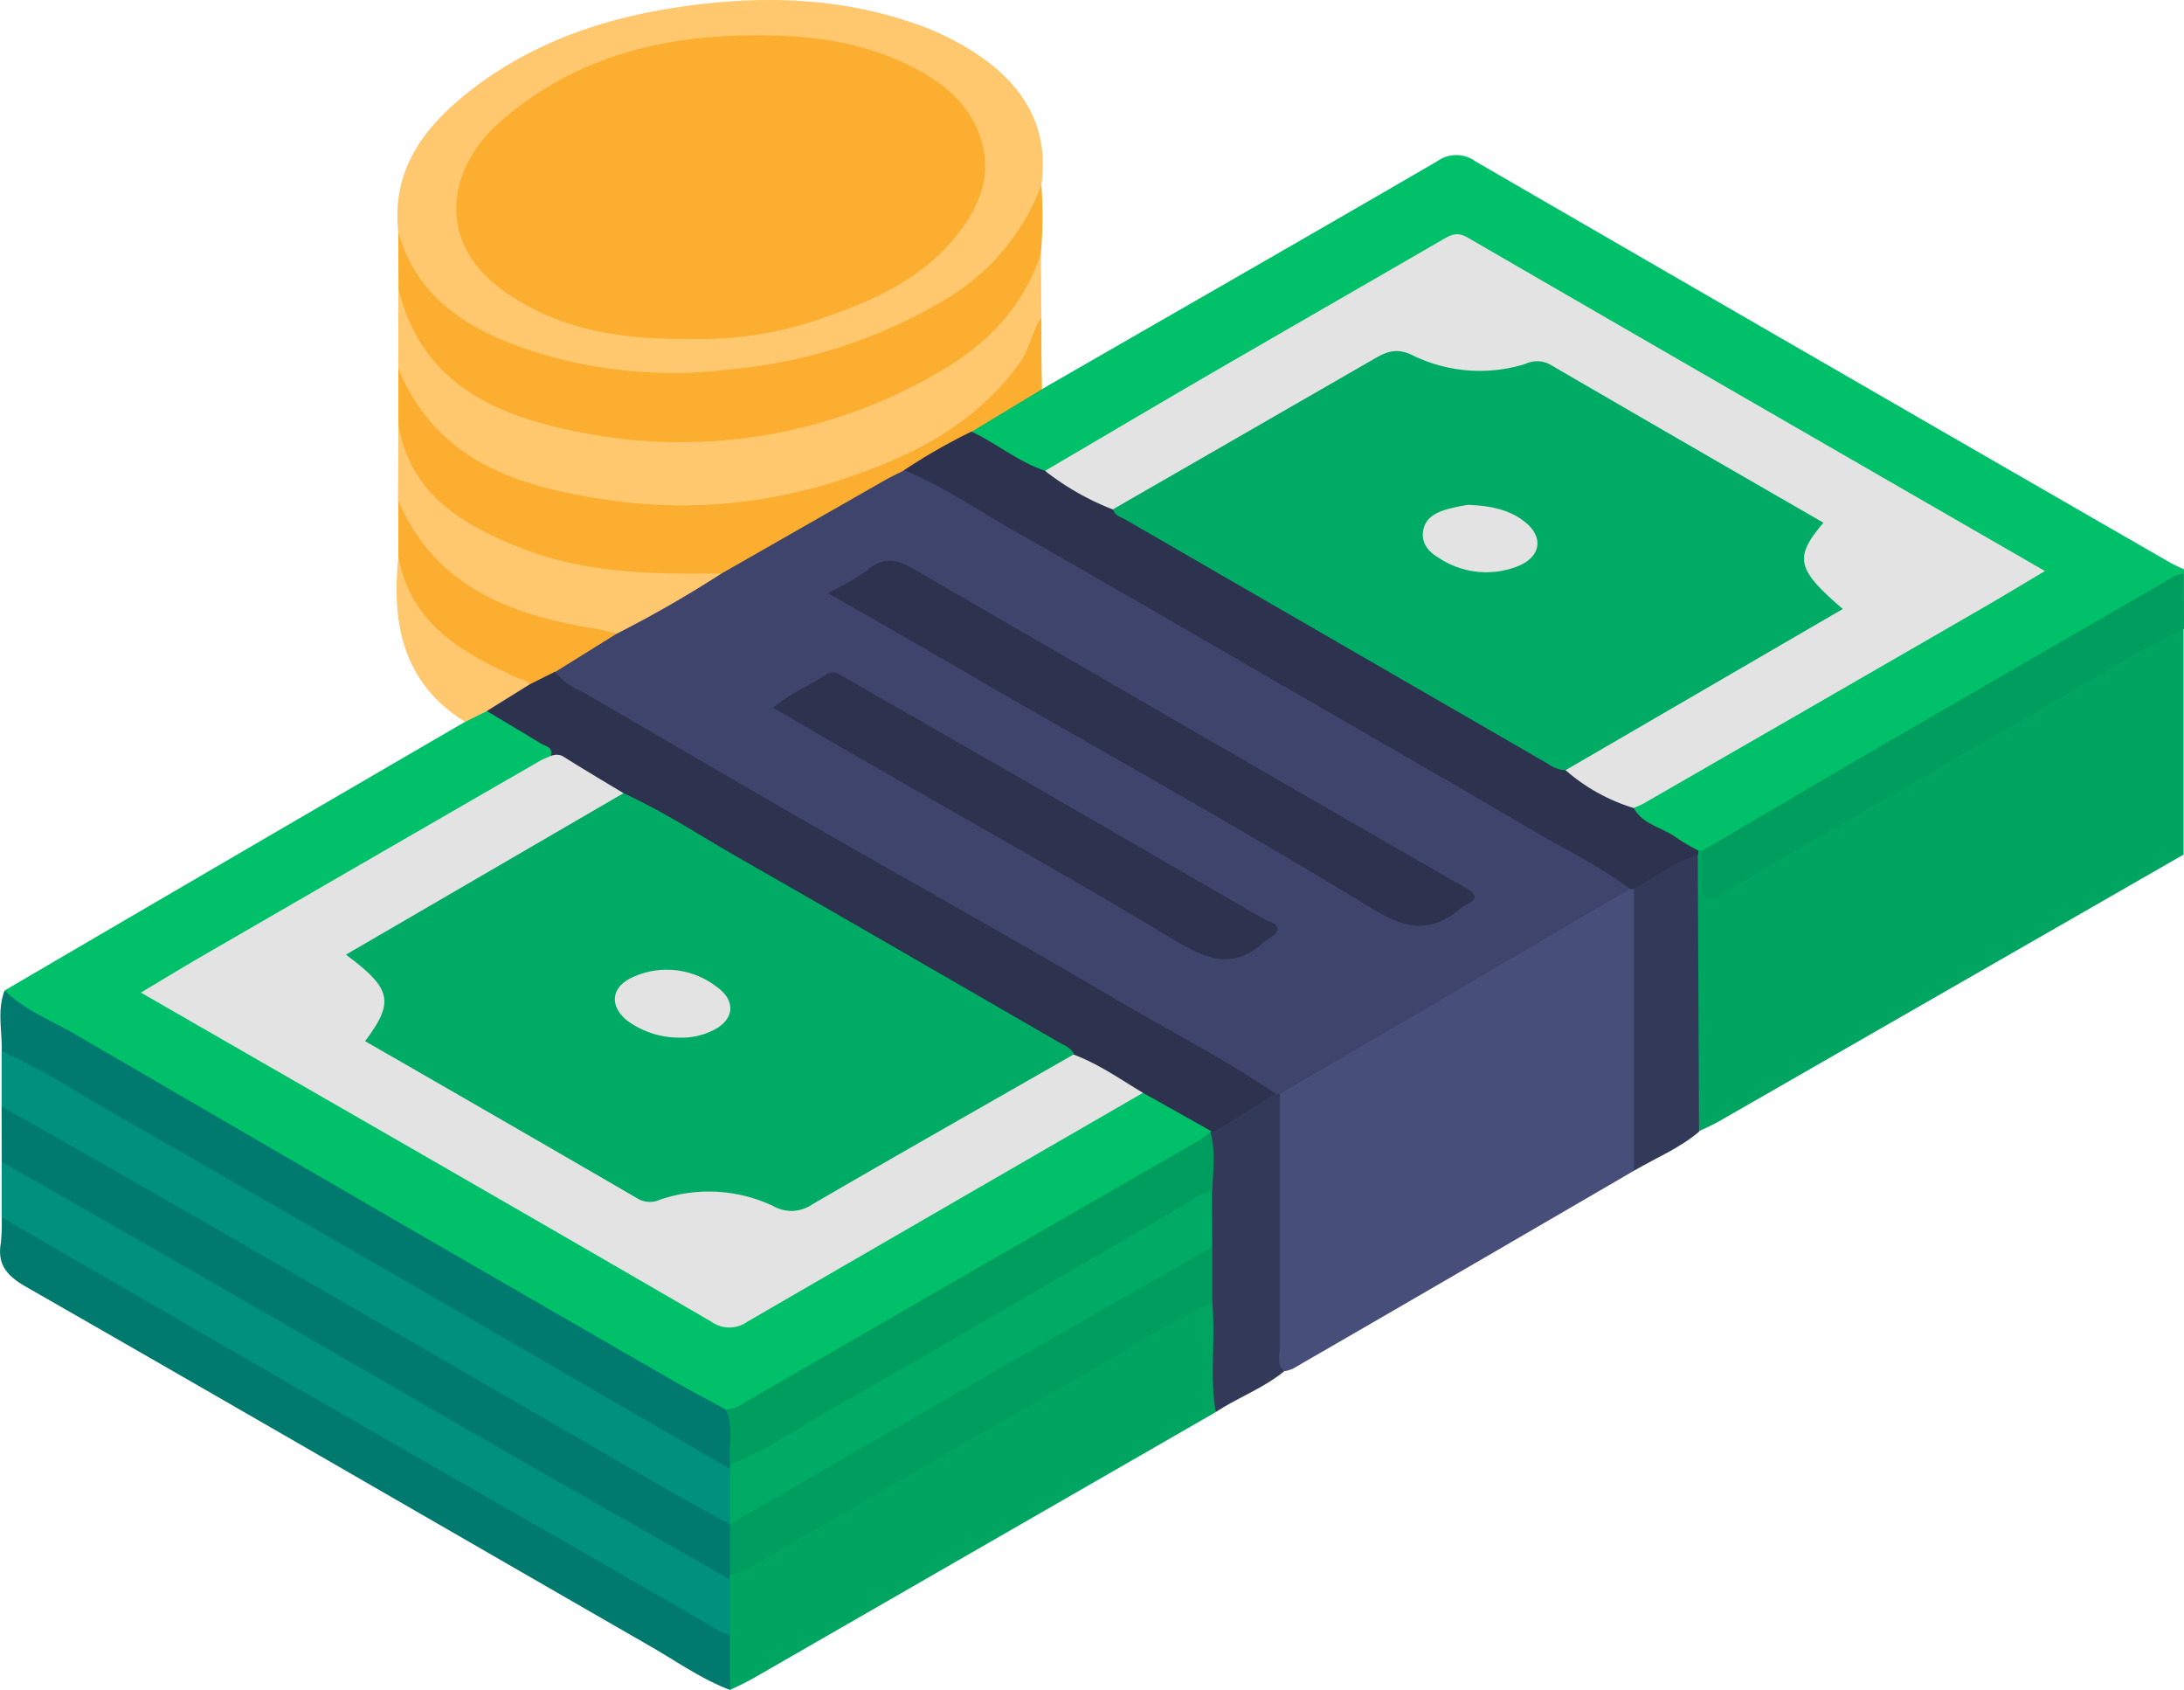
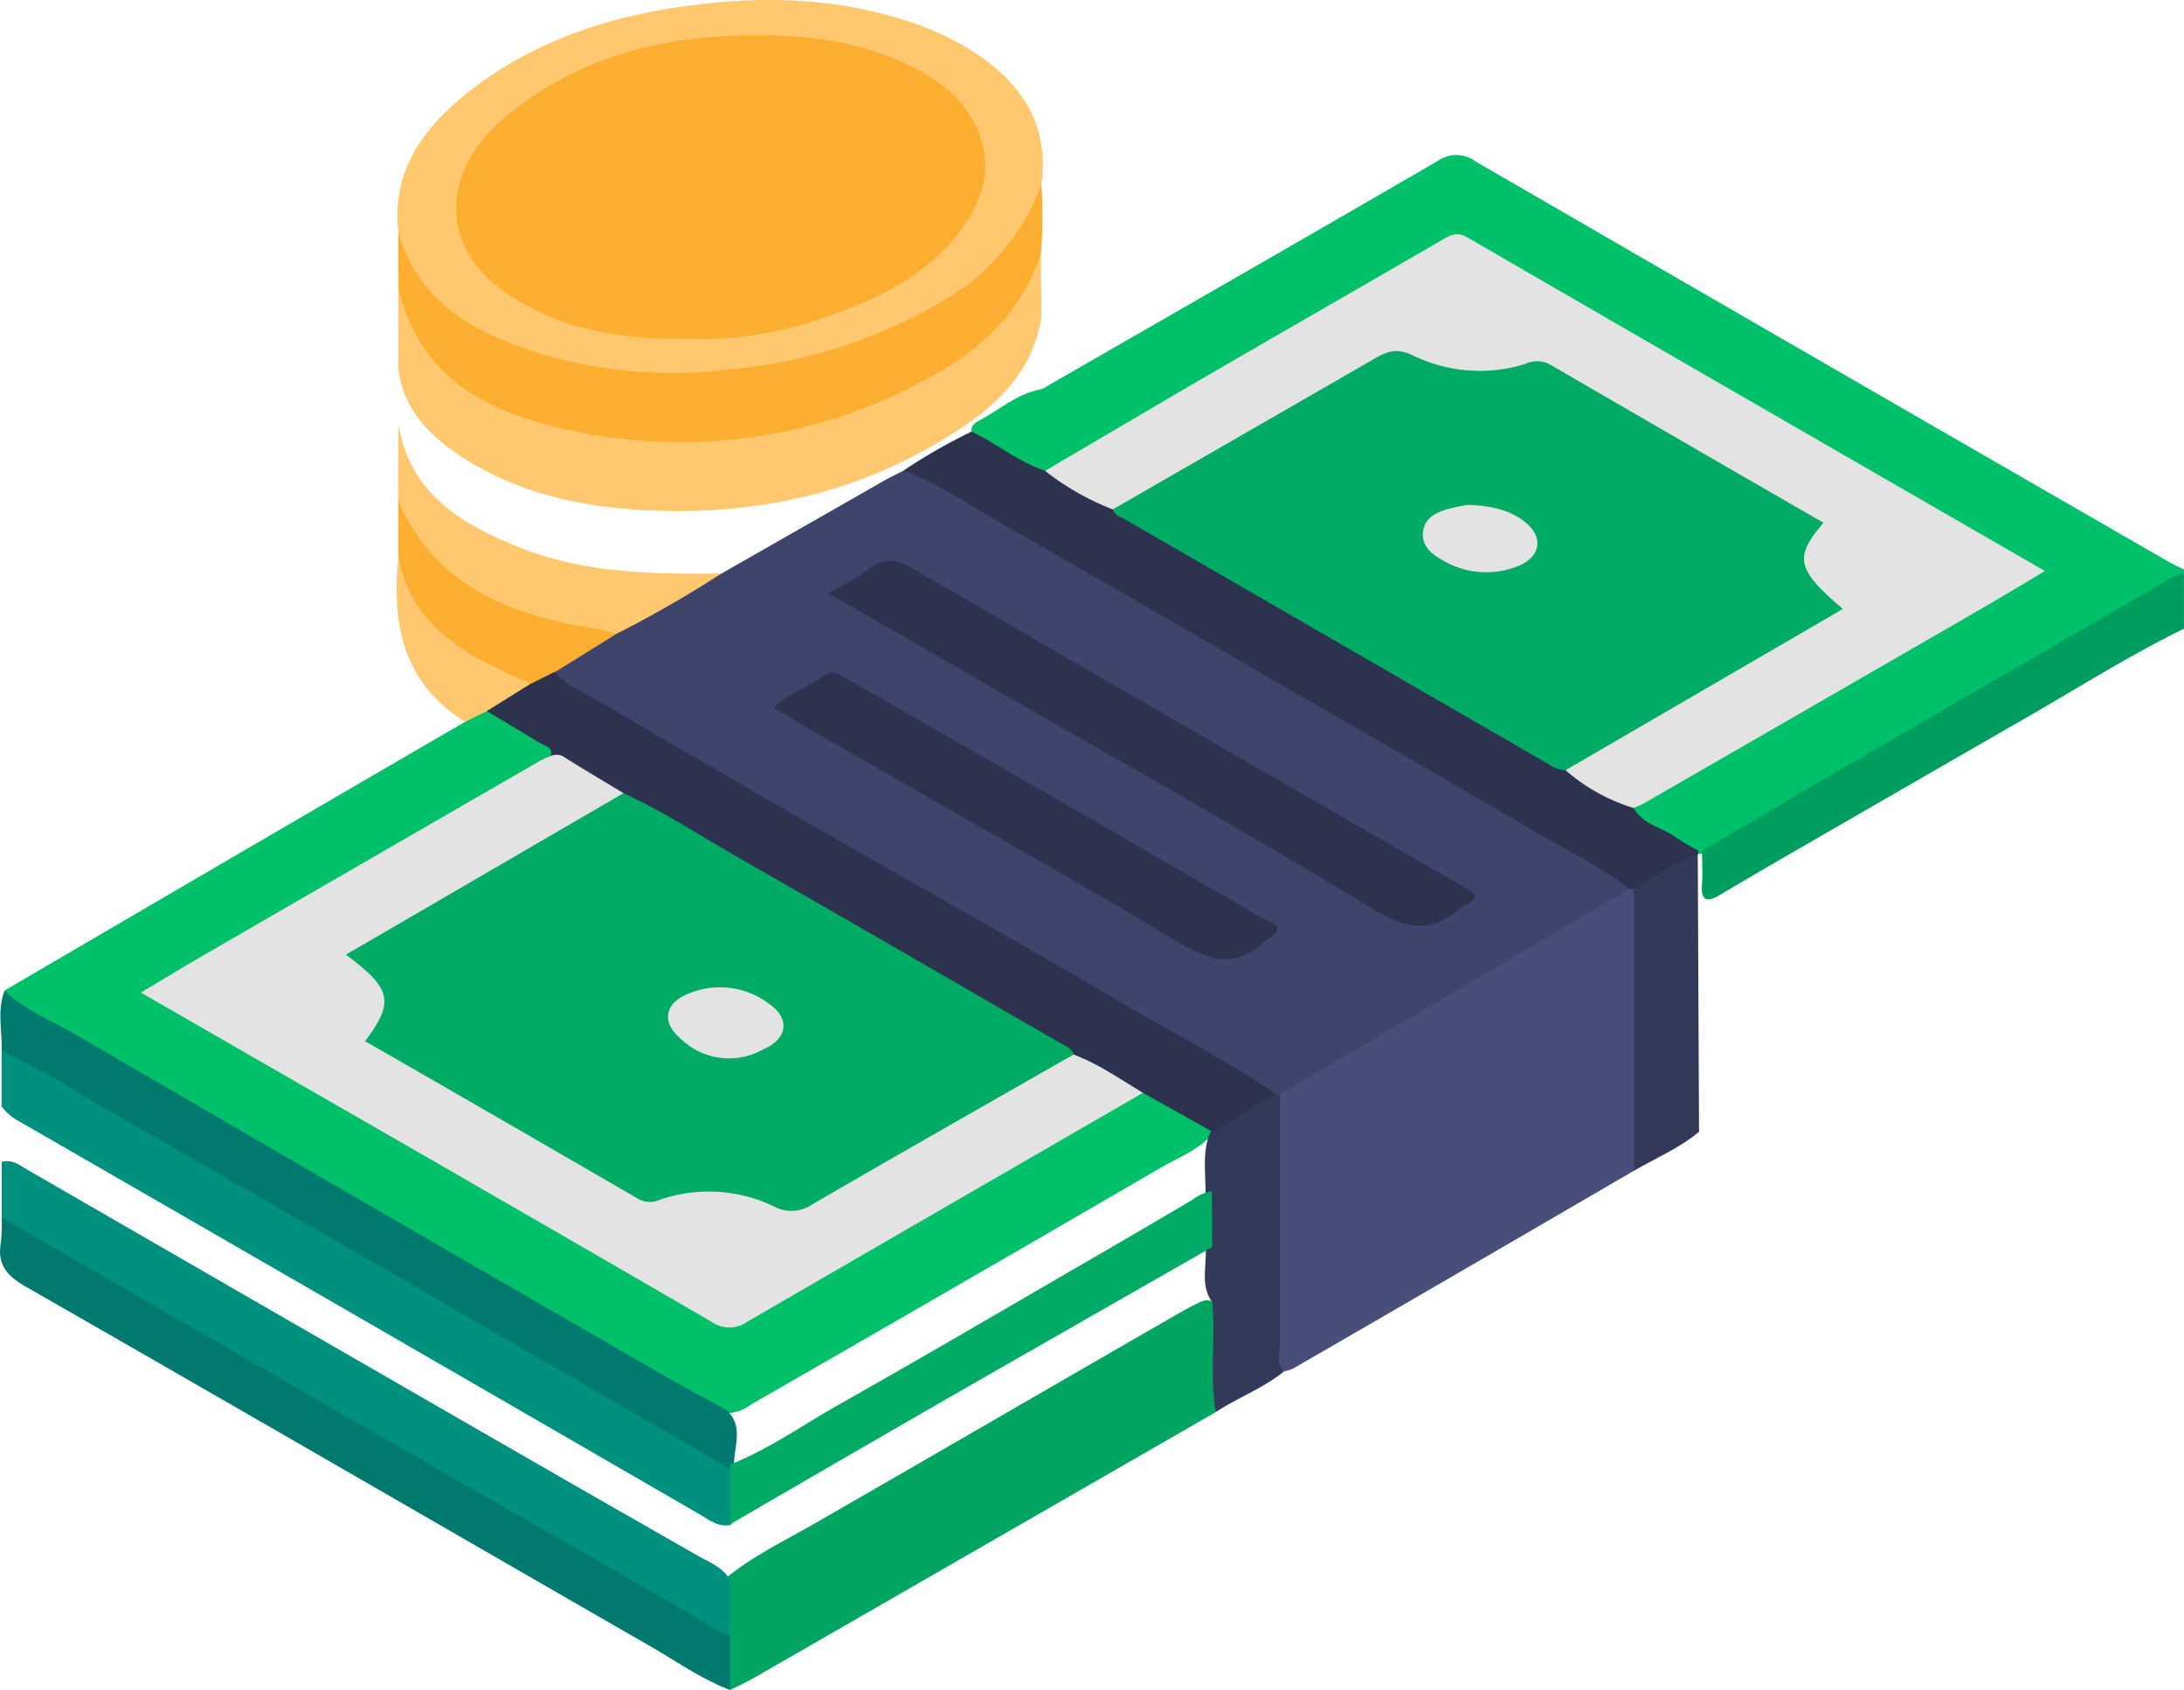
<svg xmlns="http://www.w3.org/2000/svg" viewBox="0 0 258.54 200">
  <defs>
    <style>.cls-1{fill:#00c069;}.cls-2{fill:#00a561;}.cls-3{fill:#009e5e;}.cls-4{fill:#474e7a;}.cls-5{fill:#ffc86e;}.cls-6{fill:#fbae30;}.cls-7{fill:#00907e;}.cls-8{fill:#007a6e;}.cls-9{fill:#333959;}.cls-10{fill:#e3e3e3;}.cls-11{fill:#2d324e;}.cls-12{fill:#3e446b;}.cls-13{fill:#00ab65;}</style>
  </defs>
  <g id="Camada_2" data-name="Camada 2">
    <g id="Camada_1-2" data-name="Camada 1">
      <path class="cls-1" d="M123.35,46.05c15.63-9,31.27-17.95,46.84-27a3.83,3.83,0,0,1,4.49.06q41,23.74,82.07,47.39c.57.34,1.19.59,1.79.88v.5c-3.84,3.18-8.39,5.22-12.64,7.71-13.53,7.91-27.13,15.7-40.69,23.56a23.22,23.22,0,0,1-3.58,1.83,2.4,2.4,0,0,1-.75.08c-2.58-.86-4.68-2.6-7-3.88a1.27,1.27,0,0,1-.66-1.5c2.44-2.39,5.61-3.62,8.49-5.3,12.32-7.22,24.74-14.27,37.1-21.43,2-1.13,2-1.31-.11-2.51C217.4,54,196,41.8,174.76,29.39c-2.06-1.2-3.62-.57-5.36.44-11.11,6.46-22.21,13-33.38,19.31-4.08,2.32-8,4.91-12.29,6.91A20.21,20.21,0,0,1,115,51.19a1.25,1.25,0,0,1,.64-1.27C118.23,48.61,120.39,46.54,123.35,46.05Z" />
-       <path class="cls-2" d="M201,100.64l.48,0c.85.81.58,1.87.64,2.85.12,2.16.3,2.3,2.13,1.25,5.68-3.26,11.36-6.55,17-9.81,11.51-6.62,22.93-13.38,34.51-19.89.81-.45,1.59-1.39,2.73-.65v26.75l-55,31.57c-.79.45-1.63.81-2.45,1.21a2.73,2.73,0,0,1-.91-2.49c-.05-9.58-.08-19.16,0-28.74a4.32,4.32,0,0,1,.23-1.24A2.32,2.32,0,0,1,201,100.64Z" />
      <path class="cls-3" d="M258.54,74.41c-6.15,3-12,6.67-17.92,10.09q-14.06,8.09-28.09,16.19-4.46,2.57-8.89,5.2c-1.48.88-2.31.86-2.16-1.2.1-1.34,0-2.69,0-4,6.87-4,13.71-8.07,20.59-12.06q17.08-9.9,34.18-19.76a5.5,5.5,0,0,1,2.28-1Z" />
      <path class="cls-1" d="M.55,117.22q13.33-7.8,26.68-15.59,13.9-8.11,27.82-16.2a3.26,3.26,0,0,1,2.73-1.64c2.36,1,4.4,2.55,6.65,3.76a1.59,1.59,0,0,1,1,2c-3.86,3-8.29,5.07-12.48,7.53C42,103.51,31,109.81,20,116.16c-.56.33-1.25.53-1.56,1.43,2.91,2,6.14,3.65,9.25,5.45,18.33,10.61,36.72,21.1,55,31.79,2.63,1.54,4.59,1.65,7.33,0q21.3-12.5,42.76-24.76a7.84,7.84,0,0,1,2.53-1.11,20.28,20.28,0,0,1,8.27,4.56,1.09,1.09,0,0,1-.07.73c-1.66,1.87-4,2.73-6.09,3.94q-24.2,14.07-48.46,28a5.15,5.15,0,0,1-3,1.07c-3.81-1.39-7.11-3.74-10.58-5.75q-36.52-21.1-73-42.23C1.48,118.85.33,118.58.55,117.22Z" />
      <path class="cls-4" d="M193.43,138.55q-10.68,6.22-21.36,12.42-9.51,5.52-19,11a4.69,4.69,0,0,1-.94.3c-1.43-.2-1.29-1.41-1.29-2.31,0-9.86-.26-19.72.1-29.58a4.12,4.12,0,0,1,2.37-2.76q18.94-11,37.92-21.93a2.52,2.52,0,0,1,2.36-.52,2.16,2.16,0,0,1,.44.78c.5,3,.22,6,.24,9,.05,6.6,0,13.2,0,19.79C194.22,136.05,194.37,137.42,193.43,138.55Z" />
      <path class="cls-5" d="M47.15,27.49c-.85-7.63,3.3-12.74,8.82-17C63,5.12,71.09,2.28,79.7.94c9.52-1.49,19-1.42,28.3,1.75a32.5,32.5,0,0,1,8.08,4c5.31,3.7,8.12,8.59,7.2,15.24-1,6.24-5.21,10.2-10.07,13.46-7.82,5.24-16.6,7.89-25.93,9a57.81,57.81,0,0,1-24.87-2.23,31.52,31.52,0,0,1-9.74-5.18C49.58,34.52,47.38,31.58,47.15,27.49Z" />
      <path class="cls-2" d="M143.92,167.12,89.3,198.55c-.93.53-1.92,1-2.88,1.45-1.32-2-.59-4.21-.73-6.33,0-2.07-.11-4.14.1-6.2a2.77,2.77,0,0,1,.24-.79c3.14-2.55,6.79-4.3,10.27-6.3,14.22-8.17,28.4-16.41,42.61-24.59.94-.55,1.9-1.08,2.88-1.56.79-.39,1.61-.67,2.13.43A54.65,54.65,0,0,1,143.92,167.12Z" />
      <path class="cls-6" d="M47.15,27.49C49.25,35,55,38.69,61.71,41.12a54.73,54.73,0,0,0,24.68,2.6,60.13,60.13,0,0,0,25.52-8.28,26.53,26.53,0,0,0,11.37-13.53,51.9,51.9,0,0,1-.06,8.08c-.91,7.13-6,11.18-11.51,14.42C98,52.49,83.08,54.76,67.47,51.63,61.74,50.49,56.35,48.36,52,44.21a14.08,14.08,0,0,1-4.83-10.16Z" />
      <path class="cls-5" d="M47.15,34.05c2.63,11.24,11.39,15.11,21.28,17.06a60.56,60.56,0,0,0,42.19-6.77c5.83-3.24,10.47-7.75,12.6-14.35l.06,7.57c-1.24,7.62-6.82,11.69-12.84,15.16C100,58.77,88.48,61,76.49,60.39c-8.15-.41-16-2.19-22.81-7-3.43-2.42-6-5.41-6.52-9.72C47.16,40.44,47.15,37.24,47.15,34.05Z" />
      <path class="cls-7" d="M86.4,186.94v6.59c-1.15.71-1.92-.23-2.73-.69C73.26,187,63,181,52.64,175Q28.07,160.84,3.51,146.66C2.3,146,.86,145.5.2,144.07v-6.56c1.2-.36,2.12.37,3,.9q26.7,15.42,53.42,30.81Q69.51,176.65,82.4,184C83.83,184.84,85.49,185.38,86.4,186.94Z" />
      <path class="cls-7" d="M.19,130.94v-6.57c1-.68,1.75,0,2.52.49q19.7,11.29,39.33,22.68,20.76,12,41.52,23.94c1.22.71,2.59,1.26,3.28,2.65a15.39,15.39,0,0,1,.07,5.66,1.84,1.84,0,0,1-.4.67c-1.48.34-2.57-.6-3.7-1.25q-40.24-23.29-80.54-46.5A6.27,6.27,0,0,1,.19,130.94Z" />
      <path class="cls-8" d="M86.39,173.83q-19-11-38-22Q29.56,141,10.71,130.19A105.47,105.47,0,0,0,.2,124.37c.07-2.38-.57-4.81.35-7.15,2.36,2.33,5.46,3.51,8.26,5.13Q44,142.86,79.31,163.19c2.17,1.26,4.39,2.41,6.59,3.62,2.15,1.8,1.06,4.13,1,6.29A1.49,1.49,0,0,1,86.39,173.83Z" />
-       <path class="cls-8" d="M.19,130.94c6.76,3.84,13.53,7.66,20.26,11.53q15.8,9.08,31.53,18.2,13.59,7.85,27.16,15.71c2.4,1.38,4.84,2.68,7.25,4a5.69,5.69,0,0,1,0,6.06l0,.48Q73.22,179.43,60,171.89c-10.45-6-20.86-12.06-31.3-18.06Q14.48,145.64.2,137.51Z" />
      <path class="cls-8" d="M.2,144.07q17.6,10.19,35.21,20.35Q51.19,173.5,67,182.54c6.1,3.5,12.18,7,18.27,10.54a8.32,8.32,0,0,0,1.15.45c0,2.16,0,4.31,0,6.47-3.38-1.28-6.32-3.38-9.42-5.16C52.36,180.67,27.77,166.42,3.1,152.3c-2.24-1.28-3.45-2.6-3-5.21A21.62,21.62,0,0,0,.2,144.07Z" />
-       <path class="cls-6" d="M47.16,43.63C51.89,55,61.88,57.74,72.64,59.27a60.27,60.27,0,0,0,28.41-3c7.7-2.65,14.73-6.45,19.65-13.31,1.2-1.67,1.44-3.73,2.58-5.39,0,2.83,0,5.66.07,8.49l-8.28,5c-2.28,2.23-5.23,3.43-7.89,5.08-6,3.37-11.85,6.83-17.76,10.26a15.47,15.47,0,0,1-4.3,2c-9.81.46-19.42-.22-28.3-5a27.5,27.5,0,0,1-5.17-3.54,11.87,11.87,0,0,1-4.49-9.65Z" />
      <path class="cls-9" d="M143.92,167.12c-.74-4.31,0-8.66-.41-13-1.47-2-.61-4.33-.8-6.51s0-4.41,0-6.61c0-2.37-.39-4.77.58-7.06a.7.7,0,0,1,.32,0c1.91-2.35,4.67-3.37,7.24-4.7a.86.86,0,0,1,.65.2c0,10,0,20,0,30,0,1-.41,2,.53,2.84C149.6,164.27,146.57,165.38,143.92,167.12Z" />
      <path class="cls-9" d="M193.43,138.55V105.2c2-2.3,4.34-4,7.55-4.08l.15,32.82C198.81,135.89,196,137.06,193.43,138.55Z" />
      <path class="cls-5" d="M47.16,50.21c1.38,8.31,7.59,11.9,14.53,14.65,7.63,3,15.67,3.12,23.71,3a.85.85,0,0,1-.47,1c-3.55,2.14-7.07,4.34-10.76,6.22a3.14,3.14,0,0,1-1.45.32,41.38,41.38,0,0,1-17-5.28,25.92,25.92,0,0,1-6.44-5.59,10.94,10.94,0,0,1-2.17-5.29C47.15,56.25,47.16,53.23,47.16,50.21Z" />
      <path class="cls-6" d="M47.15,59.27C51.58,69.53,60.54,72.8,70.56,74.42c.82.14,1.63.37,2.44.56-.18,1.44-1.5,1.64-2.45,2.23-1.49.93-3,1.81-4.5,2.72-1.11.5-2.12,1.3-3.43,1.3A30.29,30.29,0,0,1,51.54,75c-2.69-2.52-4.45-5.38-4.38-9.18Z" />
      <path class="cls-5" d="M47.16,65.85c1.45,8.07,7.65,11.46,14.25,14.45.44.2,1,.17,1.28.68-1,2.09-3,2.66-5.06,3.18l-2.58,1.27C47.66,80.82,46.33,73.77,47.16,65.85Z" />
      <path class="cls-10" d="M123.75,55.7c6.43-3.77,12.85-7.57,19.3-11.32,9.22-5.35,18.46-10.65,27.69-16,.94-.54,1.7-1,2.94-.3,22.65,13.13,45.34,26.2,68.4,39.5-2.63,1.57-5,3-7.4,4.39q-20.06,11.58-40.14,23.14c-.36.2-.76.34-1.14.51-.19.15-.44.38-.64.32-2.94-1-5.86-1.94-7.58-4.82.56-1.26,1.79-1.73,2.86-2.35q13.31-7.69,26.62-15.39c2.23-1.29,2.21-1.32.4-3.12-2.15-2.12-2.61-4.45-1-7,1-1.63-.22-1.88-1.1-2.39-8.51-4.91-17-9.77-25.52-14.77-2.89-1.71-5.53-2.89-9.17-2.05a16.89,16.89,0,0,1-11.32-1.42,3.85,3.85,0,0,0-4,.38c-9.54,5.65-19.17,11.16-28.78,16.69a6,6,0,0,1-2.28,1C128.73,59.69,125.62,58.7,123.75,55.7Z" />
      <path class="cls-11" d="M185.33,91.15a22,22,0,0,0,8.07,4.48c1.09,2,3.43,2.29,5.08,3.53a22.62,22.62,0,0,0,2.53,1.48.82.82,0,0,1,0,.49c-2.77.88-5.06,2.65-7.55,4.07h-.49c-3.8-1.23-7-3.62-10.38-5.58Q145.78,78.41,109,57.14c-.71-.41-1.57-.65-2-1.48a68.43,68.43,0,0,1,8-4.58c3,1.4,5.52,3.57,8.68,4.62a31.47,31.47,0,0,0,8,4.57c4.26,1.64,7.95,4.3,11.87,6.54,13.34,7.61,26.56,15.4,39.9,23A3.86,3.86,0,0,1,185.33,91.15Z" />
      <path class="cls-10" d="M135.35,129.31q-23.44,13.53-46.86,27.1a3.68,3.68,0,0,1-4.3,0c-22.36-13-44.77-25.84-67.51-38.94,2.69-1.6,5.15-3.11,7.65-4.55Q44.18,101.43,64,90c.36-.2.76-.34,1.14-.51a1.15,1.15,0,0,1,1.51-.5,42.42,42.42,0,0,1,6.85,4,1.08,1.08,0,0,1,.37,1.12c-2.42,2.29-5.49,3.56-8.31,5.2q-10.45,6.11-21,12.12c-2.34,1.34-2.32,1.37-.39,3.43,2.11,2.25,2.56,4.25,1,6.58-1,1.53-.33,2,.82,2.62,4.5,2.47,8.86,5.18,13.33,7.69,5.21,2.92,10.36,5.94,15.53,8.92a3.91,3.91,0,0,0,3.34.52,18.94,18.94,0,0,1,13.55.9,4.51,4.51,0,0,0,4.5-.41c9.22-5.38,18.51-10.65,27.72-16.06a7.14,7.14,0,0,1,3.25-1.29C130.28,125.49,133.32,126.57,135.35,129.31Z" />
      <path class="cls-11" d="M73.81,93.87C71.4,92.41,69,91,66.61,89.49a1.63,1.63,0,0,0-1.43,0c.36-1.11-.63-1.17-1.2-1.52-2.1-1.29-4.23-2.55-6.35-3.82L62.69,81l3-1.5c3.71,1.59,7.06,3.86,10.54,5.86Q112.17,106,148,126.78c1.13.66,2.78.91,3,2.65L143.62,134l-8.27-4.64c-2.69-1.61-5.26-3.43-8.22-4.54-5.52-2.47-10.54-5.83-15.78-8.8-12-6.82-23.91-13.86-35.95-20.66C74.77,95,74,94.78,73.81,93.87Z" />
-       <path class="cls-3" d="M143.3,134c.63,2.33.29,4.7.21,7.06-3.94,3-8.41,5.21-12.68,7.7-13.56,7.92-27.2,15.69-40.77,23.58-1.09.64-2.12,1.79-3.63,1-.24-2.17.49-4.42-.53-6.52a3.92,3.92,0,0,0,2.08-.74q26.92-15.57,53.9-31.08C142.38,134.7,142.83,134.31,143.3,134Z" />
      <path class="cls-12" d="M151,129.43c-6.17-4.18-12.81-7.56-19.22-11.34C121.34,111.93,110.75,106,100.22,100s-21-12.16-31.51-18.26a7.73,7.73,0,0,1-3-2.21L73,75a138.5,138.5,0,0,0,12.4-7.12L104.81,56.8c.73-.41,1.49-.76,2.23-1.14,4.53,1.82,8.53,4.61,12.74,7,10.7,6.09,21.35,12.27,32,18.43C161.86,86.91,172,92.72,182,98.6c3.68,2.15,7.52,4,10.95,6.6l-23.19,13.6q-9.1,5.34-18.24,10.65Z" />
      <path class="cls-6" d="M81.61,40.11C73.35,40.19,66.27,39,60,34.7c-8.16-5.49-7.58-14.35-.71-20.36,8.2-7.16,18-9.93,28.76-10.15,7.33-.15,14.4.62,20.92,4.25,3.47,1.94,6.22,4.51,7.3,8.54,1,3.82-.24,7.09-2.43,10.1-3.94,5.41-9.71,8.21-15.74,10.31A43.82,43.82,0,0,1,81.61,40.11Z" />
-       <path class="cls-3" d="M143.51,147.58v6.57c-5,2.32-9.63,5.32-14.4,8.06q-14,8.06-28,16.15L89.6,185a8.93,8.93,0,0,1-3.17,1.44q0-3,0-6.06h0a6.08,6.08,0,0,1,2.63-2.26c16.85-9.75,33.73-19.43,50.56-29.21C140.8,148.25,141.91,147.15,143.51,147.58Z" />
      <path class="cls-13" d="M143.51,147.58q-14.4,8.22-28.8,16.46-14.17,8.15-28.28,16.36,0-3.28,0-6.57c0-.17,0-.33,0-.5,4.52-1.79,8.49-4.61,12.7-7,10.41-5.87,20.71-11.93,31.05-17.91q5.53-3.21,11-6.44a5,5,0,0,1,2.28-1Z" />
      <path class="cls-13" d="M185.33,91.15a3.78,3.78,0,0,1-2.09-.76q-25-14.44-50-28.89c-.55-.32-1.28-.46-1.48-1.23q15.48-8.91,31-17.85c1.52-.89,2.7-1.25,4.53-.34a18.11,18.11,0,0,0,13.25,1,3.28,3.28,0,0,1,2.85,0q16.2,9.42,32.47,18.78c-3.51,4.13-3.2,5.5,2.29,10.21Z" />
      <path class="cls-13" d="M73.81,93.87c4.8,2.19,9.2,5.11,13.77,7.72,12.64,7.22,25.23,14.52,37.83,21.79.64.37,1.4.62,1.72,1.39-10.34,5.92-20.7,11.79-31,17.78a4.32,4.32,0,0,1-4.58.19A17.82,17.82,0,0,0,78.07,142a2.8,2.8,0,0,1-2.59-.16q-16.1-9.34-32.26-18.62c3.49-4.66,3.16-6.2-2.27-10.24Z" />
      <path class="cls-11" d="M98,70.19a32.15,32.15,0,0,0,4.76-2.77c2-1.71,3.69-1.08,5.64.06q24.13,14,48.31,27.94,8.39,4.85,16.78,9.65c1.21.69,1.6,1.26.08,2a1.67,1.67,0,0,0-.44.23c-3.36,3-6.36,2.86-10.39.41-14.75-9-29.8-17.42-44.75-26C111.47,77.88,104.92,74.15,98,70.19Z" />
      <path class="cls-11" d="M91.54,83.76c2-1.77,4.26-2.54,6.17-3.88,1-.69,1.77,0,2.53.44q10.49,6,20.94,12,14.25,8.24,28.5,16.48c.57.33,1.52.45,1.53,1.16s-1,1-1.54,1.48c-3.65,3.42-6.88,2.07-10.66-.19-11.56-7-23.35-13.52-35-20.26C99.86,88.64,95.78,86.23,91.54,83.76Z" />
      <path class="cls-10" d="M173.78,59.75c2.74.11,4.95.57,6.79,2.06,2.14,1.73,1.85,4-.7,5.12a10.11,10.11,0,0,1-9.41-.82c-1.19-.68-2.21-1.67-2-3.22s1.45-2.2,2.77-2.6A22.86,22.86,0,0,1,173.78,59.75Z" />
-       <path class="cls-10" d="M80.45,122.8a10.37,10.37,0,0,1-6.29-2.08c-2-1.69-1.82-3.85.59-5a9.63,9.63,0,0,1,10,1c2.52,1.72,2.19,4.13-.6,5.34A8.21,8.21,0,0,1,80.45,122.8Z" />
+       <path class="cls-10" d="M80.45,122.8c-2-1.69-1.82-3.85.59-5a9.63,9.63,0,0,1,10,1c2.52,1.72,2.19,4.13-.6,5.34A8.21,8.21,0,0,1,80.45,122.8Z" />
    </g>
  </g>
</svg>